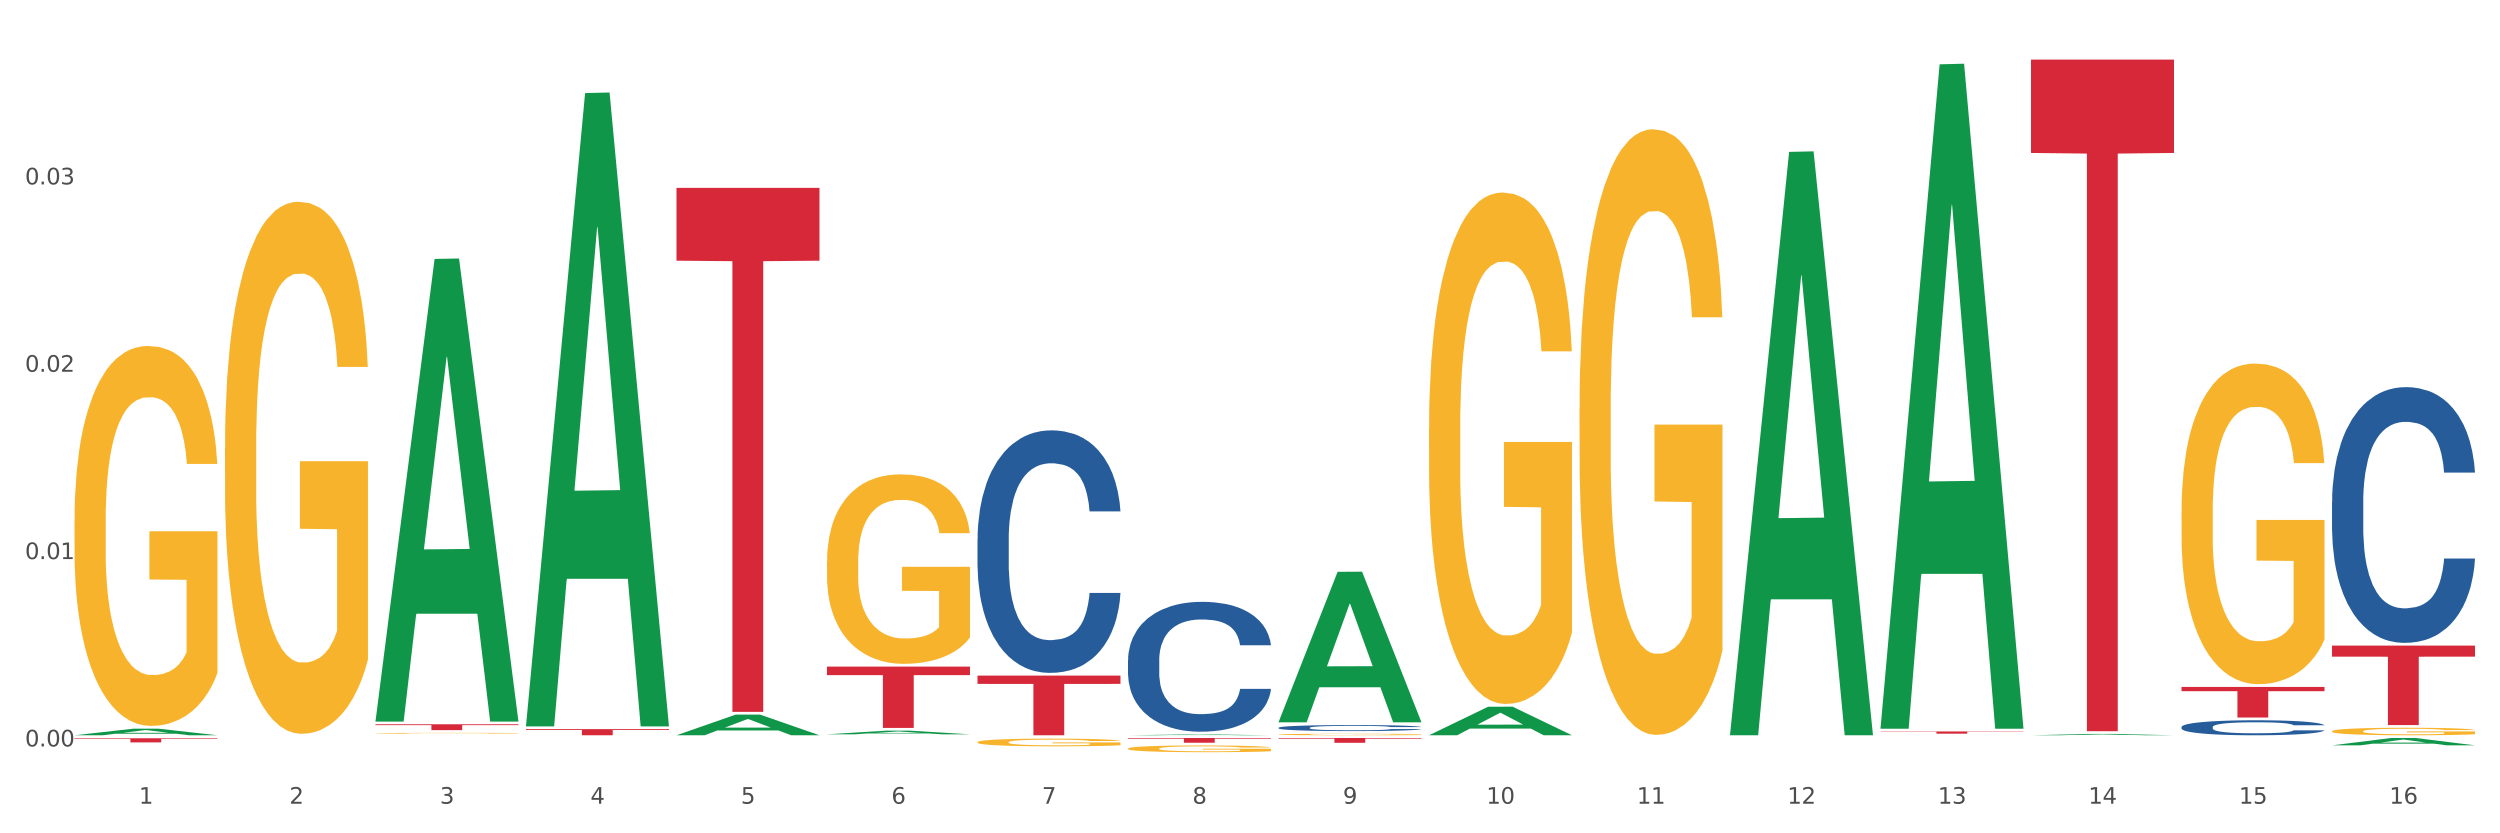
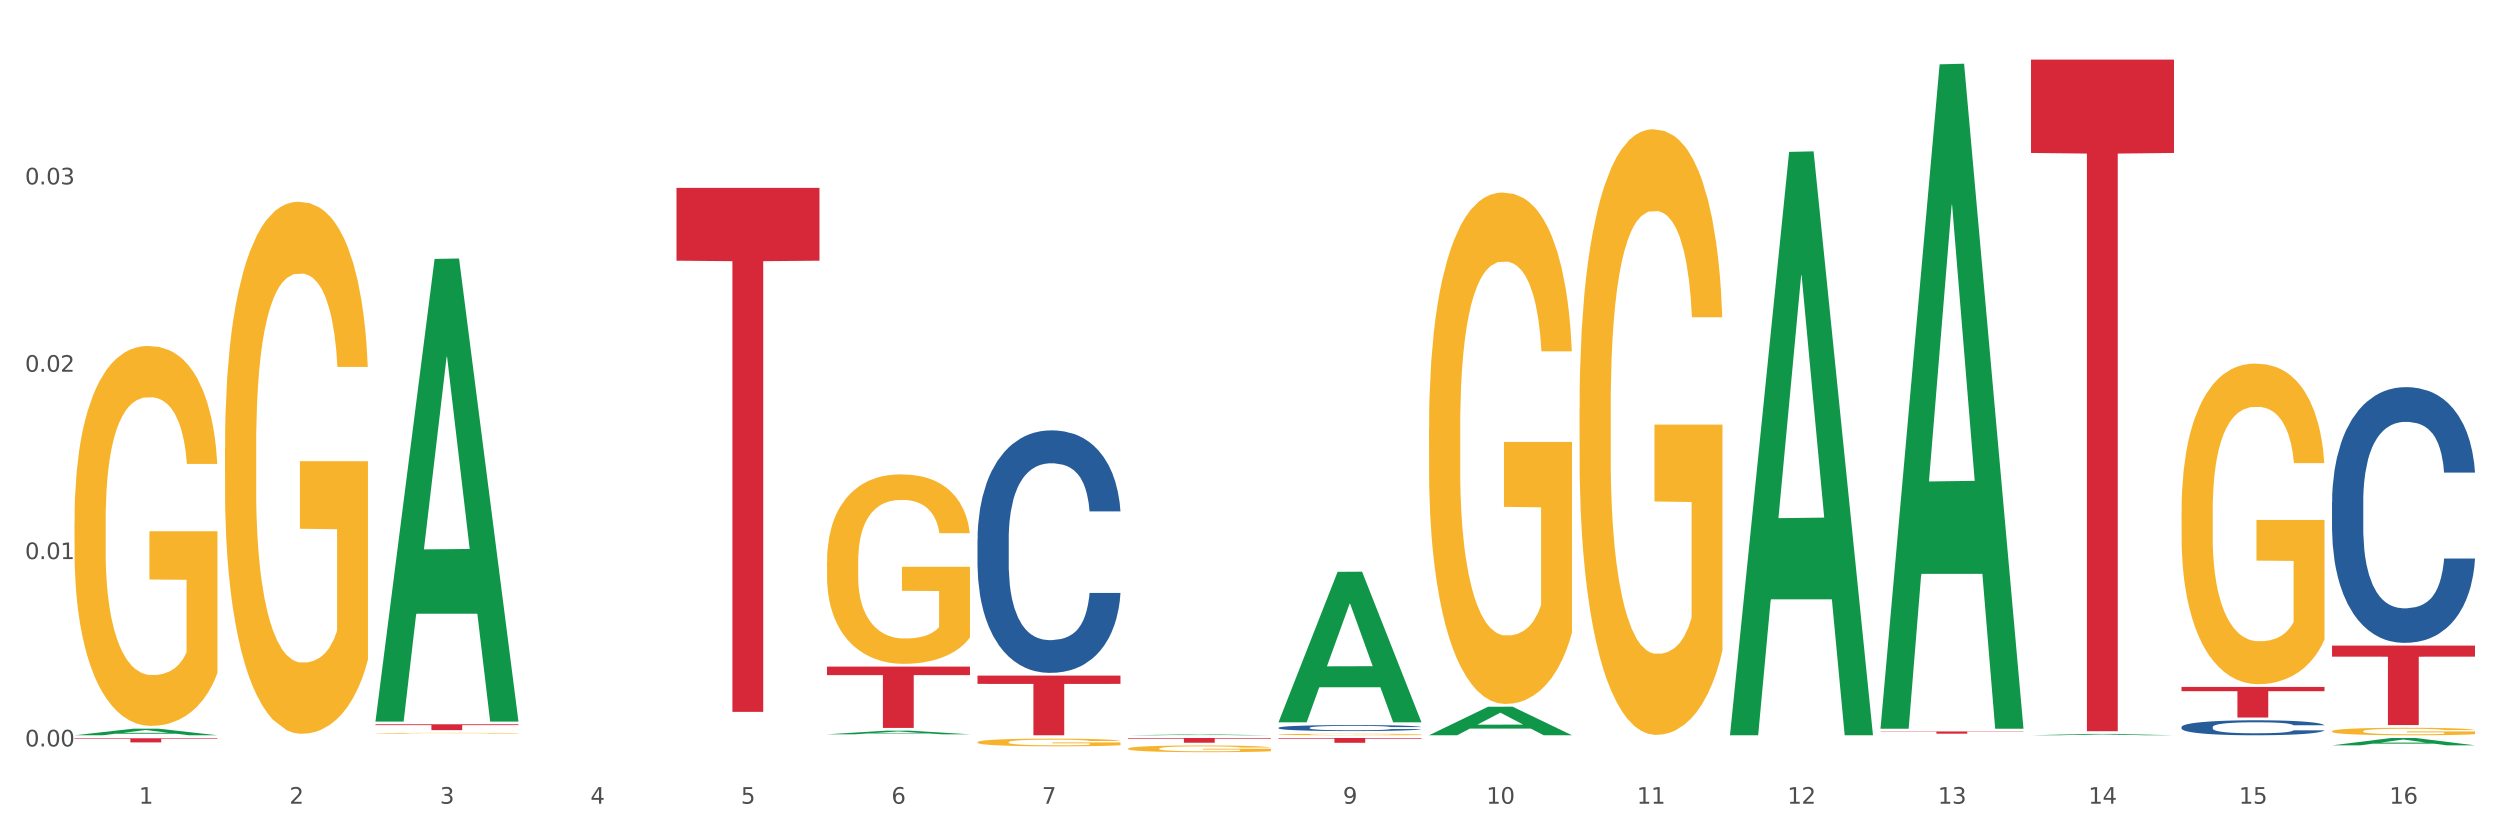
<svg xmlns="http://www.w3.org/2000/svg" xmlns:xlink="http://www.w3.org/1999/xlink" width="1080pt" height="360pt" viewBox="0 0 1080 360" version="1.1">
  <rect x="0" y="0" width="1080" height="360" fill="#333333" stroke="none" />
  <defs>
    <style type="text/css">*{stroke-linejoin: round; stroke-linecap: butt}</style>
  </defs>
  <g id="figure_1">
    <g id="patch_1">
      <path d="M 0 360  L 1080 360  L 1080 0  L 0 0  z " style="fill: #ffffff; stroke: #ffffff; stroke-linejoin: miter" />
    </g>
    <g id="axes_1">
      <g id="matplotlib.axis_1">
        <g id="xtick_1">
          <g id="text_1">
            <g style="fill: #4d4d4d" transform="translate(60.004 347.204) scale(0.096 -0.096)">
              <defs>
                <path id="DejaVuSans-31" d="M 794 531  L 1825 531  L 1825 4091  L 703 3866  L 703 4441  L 1819 4666  L 2450 4666  L 2450 531  L 3481 531  L 3481 0  L 794 0  L 794 531  z " transform="scale(0.016)" />
              </defs>
              <use xlink:href="#DejaVuSans-31" />
            </g>
          </g>
        </g>
        <g id="xtick_2">
          <g id="text_2">
            <g style="fill: #4d4d4d" transform="translate(125.021 347.204) scale(0.096 -0.096)">
              <defs>
                <path id="DejaVuSans-32" d="M 1228 531  L 3431 531  L 3431 0  L 469 0  L 469 531  Q 828 903 1448 1529  Q 2069 2156 2228 2338  Q 2531 2678 2651 2914  Q 2772 3150 2772 3378  Q 2772 3750 2511 3984  Q 2250 4219 1831 4219  Q 1534 4219 1204 4116  Q 875 4013 500 3803  L 500 4441  Q 881 4594 1212 4672  Q 1544 4750 1819 4750  Q 2544 4750 2975 4387  Q 3406 4025 3406 3419  Q 3406 3131 3298 2873  Q 3191 2616 2906 2266  Q 2828 2175 2409 1742  Q 1991 1309 1228 531  z " transform="scale(0.016)" />
              </defs>
              <use xlink:href="#DejaVuSans-32" />
            </g>
          </g>
        </g>
        <g id="xtick_3">
          <g id="text_3">
            <g style="fill: #4d4d4d" transform="translate(190.039 347.204) scale(0.096 -0.096)">
              <defs>
                <path id="DejaVuSans-33" d="M 2597 2516  Q 3050 2419 3304 2112  Q 3559 1806 3559 1356  Q 3559 666 3084 287  Q 2609 -91 1734 -91  Q 1441 -91 1130 -33  Q 819 25 488 141  L 488 750  Q 750 597 1062 519  Q 1375 441 1716 441  Q 2309 441 2620 675  Q 2931 909 2931 1356  Q 2931 1769 2642 2001  Q 2353 2234 1838 2234  L 1294 2234  L 1294 2753  L 1863 2753  Q 2328 2753 2575 2939  Q 2822 3125 2822 3475  Q 2822 3834 2567 4026  Q 2313 4219 1838 4219  Q 1578 4219 1281 4162  Q 984 4106 628 3988  L 628 4550  Q 988 4650 1302 4700  Q 1616 4750 1894 4750  Q 2613 4750 3031 4423  Q 3450 4097 3450 3541  Q 3450 3153 3228 2886  Q 3006 2619 2597 2516  z " transform="scale(0.016)" />
              </defs>
              <use xlink:href="#DejaVuSans-33" />
            </g>
          </g>
        </g>
        <g id="xtick_4">
          <g id="text_4">
            <g style="fill: #4d4d4d" transform="translate(255.056 347.204) scale(0.096 -0.096)">
              <defs>
                <path id="DejaVuSans-34" d="M 2419 4116  L 825 1625  L 2419 1625  L 2419 4116  z M 2253 4666  L 3047 4666  L 3047 1625  L 3713 1625  L 3713 1100  L 3047 1100  L 3047 0  L 2419 0  L 2419 1100  L 313 1100  L 313 1709  L 2253 4666  z " transform="scale(0.016)" />
              </defs>
              <use xlink:href="#DejaVuSans-34" />
            </g>
          </g>
        </g>
        <g id="xtick_5">
          <g id="text_5">
            <g style="fill: #4d4d4d" transform="translate(320.073 347.204) scale(0.096 -0.096)">
              <defs>
                <path id="DejaVuSans-35" d="M 691 4666  L 3169 4666  L 3169 4134  L 1269 4134  L 1269 2991  Q 1406 3038 1543 3061  Q 1681 3084 1819 3084  Q 2600 3084 3056 2656  Q 3513 2228 3513 1497  Q 3513 744 3044 326  Q 2575 -91 1722 -91  Q 1428 -91 1123 -41  Q 819 9 494 109  L 494 744  Q 775 591 1075 516  Q 1375 441 1709 441  Q 2250 441 2565 725  Q 2881 1009 2881 1497  Q 2881 1984 2565 2268  Q 2250 2553 1709 2553  Q 1456 2553 1204 2497  Q 953 2441 691 2322  L 691 4666  z " transform="scale(0.016)" />
              </defs>
              <use xlink:href="#DejaVuSans-35" />
            </g>
          </g>
        </g>
        <g id="xtick_6">
          <g id="text_6">
            <g style="fill: #4d4d4d" transform="translate(385.09 347.204) scale(0.096 -0.096)">
              <defs>
                <path id="DejaVuSans-36" d="M 2113 2584  Q 1688 2584 1439 2293  Q 1191 2003 1191 1497  Q 1191 994 1439 701  Q 1688 409 2113 409  Q 2538 409 2786 701  Q 3034 994 3034 1497  Q 3034 2003 2786 2293  Q 2538 2584 2113 2584  z M 3366 4563  L 3366 3988  Q 3128 4100 2886 4159  Q 2644 4219 2406 4219  Q 1781 4219 1451 3797  Q 1122 3375 1075 2522  Q 1259 2794 1537 2939  Q 1816 3084 2150 3084  Q 2853 3084 3261 2657  Q 3669 2231 3669 1497  Q 3669 778 3244 343  Q 2819 -91 2113 -91  Q 1303 -91 875 529  Q 447 1150 447 2328  Q 447 3434 972 4092  Q 1497 4750 2381 4750  Q 2619 4750 2861 4703  Q 3103 4656 3366 4563  z " transform="scale(0.016)" />
              </defs>
              <use xlink:href="#DejaVuSans-36" />
            </g>
          </g>
        </g>
        <g id="xtick_7">
          <g id="text_7">
            <g style="fill: #4d4d4d" transform="translate(450.108 347.204) scale(0.096 -0.096)">
              <defs>
                <path id="DejaVuSans-37" d="M 525 4666  L 3525 4666  L 3525 4397  L 1831 0  L 1172 0  L 2766 4134  L 525 4134  L 525 4666  z " transform="scale(0.016)" />
              </defs>
              <use xlink:href="#DejaVuSans-37" />
            </g>
          </g>
        </g>
        <g id="xtick_8">
          <g id="text_8">
            <g style="fill: #4d4d4d" transform="translate(515.125 347.204) scale(0.096 -0.096)">
              <defs>
-                 <path id="DejaVuSans-38" d="M 2034 2216  Q 1584 2216 1326 1975  Q 1069 1734 1069 1313  Q 1069 891 1326 650  Q 1584 409 2034 409  Q 2484 409 2743 651  Q 3003 894 3003 1313  Q 3003 1734 2745 1975  Q 2488 2216 2034 2216  z M 1403 2484  Q 997 2584 770 2862  Q 544 3141 544 3541  Q 544 4100 942 4425  Q 1341 4750 2034 4750  Q 2731 4750 3128 4425  Q 3525 4100 3525 3541  Q 3525 3141 3298 2862  Q 3072 2584 2669 2484  Q 3125 2378 3379 2068  Q 3634 1759 3634 1313  Q 3634 634 3220 271  Q 2806 -91 2034 -91  Q 1263 -91 848 271  Q 434 634 434 1313  Q 434 1759 690 2068  Q 947 2378 1403 2484  z M 1172 3481  Q 1172 3119 1398 2916  Q 1625 2713 2034 2713  Q 2441 2713 2670 2916  Q 2900 3119 2900 3481  Q 2900 3844 2670 4047  Q 2441 4250 2034 4250  Q 1625 4250 1398 4047  Q 1172 3844 1172 3481  z " transform="scale(0.016)" />
-               </defs>
+                 </defs>
              <use xlink:href="#DejaVuSans-38" />
            </g>
          </g>
        </g>
        <g id="xtick_9">
          <g id="text_9">
            <g style="fill: #4d4d4d" transform="translate(580.142 347.204) scale(0.096 -0.096)">
              <defs>
                <path id="DejaVuSans-39" d="M 703 97  L 703 672  Q 941 559 1184 500  Q 1428 441 1663 441  Q 2288 441 2617 861  Q 2947 1281 2994 2138  Q 2813 1869 2534 1725  Q 2256 1581 1919 1581  Q 1219 1581 811 2004  Q 403 2428 403 3163  Q 403 3881 828 4315  Q 1253 4750 1959 4750  Q 2769 4750 3195 4129  Q 3622 3509 3622 2328  Q 3622 1225 3098 567  Q 2575 -91 1691 -91  Q 1453 -91 1209 -44  Q 966 3 703 97  z M 1959 2075  Q 2384 2075 2632 2365  Q 2881 2656 2881 3163  Q 2881 3666 2632 3958  Q 2384 4250 1959 4250  Q 1534 4250 1286 3958  Q 1038 3666 1038 3163  Q 1038 2656 1286 2365  Q 1534 2075 1959 2075  z " transform="scale(0.016)" />
              </defs>
              <use xlink:href="#DejaVuSans-39" />
            </g>
          </g>
        </g>
        <g id="xtick_10">
          <g id="text_10">
            <g style="fill: #4d4d4d" transform="translate(642.105 347.204) scale(0.096 -0.096)">
              <defs>
                <path id="DejaVuSans-30" d="M 2034 4250  Q 1547 4250 1301 3770  Q 1056 3291 1056 2328  Q 1056 1369 1301 889  Q 1547 409 2034 409  Q 2525 409 2770 889  Q 3016 1369 3016 2328  Q 3016 3291 2770 3770  Q 2525 4250 2034 4250  z M 2034 4750  Q 2819 4750 3233 4129  Q 3647 3509 3647 2328  Q 3647 1150 3233 529  Q 2819 -91 2034 -91  Q 1250 -91 836 529  Q 422 1150 422 2328  Q 422 3509 836 4129  Q 1250 4750 2034 4750  z " transform="scale(0.016)" />
              </defs>
              <use xlink:href="#DejaVuSans-31" />
              <use xlink:href="#DejaVuSans-30" transform="translate(63.623 0)" />
            </g>
          </g>
        </g>
        <g id="xtick_11">
          <g id="text_11">
            <g style="fill: #4d4d4d" transform="translate(707.123 347.204) scale(0.096 -0.096)">
              <use xlink:href="#DejaVuSans-31" />
              <use xlink:href="#DejaVuSans-31" transform="translate(63.623 0)" />
            </g>
          </g>
        </g>
        <g id="xtick_12">
          <g id="text_12">
            <g style="fill: #4d4d4d" transform="translate(772.14 347.204) scale(0.096 -0.096)">
              <use xlink:href="#DejaVuSans-31" />
              <use xlink:href="#DejaVuSans-32" transform="translate(63.623 0)" />
            </g>
          </g>
        </g>
        <g id="xtick_13">
          <g id="text_13">
            <g style="fill: #4d4d4d" transform="translate(837.157 347.204) scale(0.096 -0.096)">
              <use xlink:href="#DejaVuSans-31" />
              <use xlink:href="#DejaVuSans-33" transform="translate(63.623 0)" />
            </g>
          </g>
        </g>
        <g id="xtick_14">
          <g id="text_14">
            <g style="fill: #4d4d4d" transform="translate(902.174 347.204) scale(0.096 -0.096)">
              <use xlink:href="#DejaVuSans-31" />
              <use xlink:href="#DejaVuSans-34" transform="translate(63.623 0)" />
            </g>
          </g>
        </g>
        <g id="xtick_15">
          <g id="text_15">
            <g style="fill: #4d4d4d" transform="translate(967.192 347.204) scale(0.096 -0.096)">
              <use xlink:href="#DejaVuSans-31" />
              <use xlink:href="#DejaVuSans-35" transform="translate(63.623 0)" />
            </g>
          </g>
        </g>
        <g id="xtick_16">
          <g id="text_16">
            <g style="fill: #4d4d4d" transform="translate(1032.209 347.204) scale(0.096 -0.096)">
              <use xlink:href="#DejaVuSans-31" />
              <use xlink:href="#DejaVuSans-36" transform="translate(63.623 0)" />
            </g>
          </g>
        </g>
        <g id="xtick_17" />
        <g id="xtick_18" />
        <g id="xtick_19" />
        <g id="xtick_20" />
        <g id="xtick_21" />
        <g id="xtick_22" />
        <g id="xtick_23" />
        <g id="xtick_24" />
        <g id="xtick_25" />
        <g id="xtick_26" />
        <g id="xtick_27" />
        <g id="xtick_28" />
        <g id="xtick_29" />
        <g id="xtick_30" />
        <g id="xtick_31" />
      </g>
      <g id="matplotlib.axis_2">
        <g id="ytick_1">
          <g id="text_17">
            <g style="fill: #4d4d4d" transform="translate(10.8 322.46) scale(0.096 -0.096)">
              <defs>
                <path id="DejaVuSans-2e" d="M 684 794  L 1344 794  L 1344 0  L 684 0  L 684 794  z " transform="scale(0.016)" />
              </defs>
              <use xlink:href="#DejaVuSans-30" />
              <use xlink:href="#DejaVuSans-2e" transform="translate(63.623 0)" />
              <use xlink:href="#DejaVuSans-30" transform="translate(95.41 0)" />
              <use xlink:href="#DejaVuSans-30" transform="translate(159.033 0)" />
            </g>
          </g>
        </g>
        <g id="ytick_2">
          <g id="text_18">
            <g style="fill: #4d4d4d" transform="translate(10.8 241.529) scale(0.096 -0.096)">
              <use xlink:href="#DejaVuSans-30" />
              <use xlink:href="#DejaVuSans-2e" transform="translate(63.623 0)" />
              <use xlink:href="#DejaVuSans-30" transform="translate(95.41 0)" />
              <use xlink:href="#DejaVuSans-31" transform="translate(159.033 0)" />
            </g>
          </g>
        </g>
        <g id="ytick_3">
          <g id="text_19">
            <g style="fill: #4d4d4d" transform="translate(10.8 160.599) scale(0.096 -0.096)">
              <use xlink:href="#DejaVuSans-30" />
              <use xlink:href="#DejaVuSans-2e" transform="translate(63.623 0)" />
              <use xlink:href="#DejaVuSans-30" transform="translate(95.41 0)" />
              <use xlink:href="#DejaVuSans-32" transform="translate(159.033 0)" />
            </g>
          </g>
        </g>
        <g id="ytick_4">
          <g id="text_20">
            <g style="fill: #4d4d4d" transform="translate(10.8 79.668) scale(0.096 -0.096)">
              <use xlink:href="#DejaVuSans-30" />
              <use xlink:href="#DejaVuSans-2e" transform="translate(63.623 0)" />
              <use xlink:href="#DejaVuSans-30" transform="translate(95.41 0)" />
              <use xlink:href="#DejaVuSans-33" transform="translate(159.033 0)" />
            </g>
          </g>
        </g>
        <g id="ytick_5" />
        <g id="ytick_6" />
        <g id="ytick_7" />
        <g id="ytick_8" />
      </g>
      <g id="PolyCollection_1">
        <path d="M 32.175 317.635  L 32.239 317.632  L 57.709 314.775  L 68.28 314.772  L 93.941 317.641  L 81.715 317.641  L 76.176 316.973  L 49.877 316.973  L 49.686 316.983  L 44.337 317.641  L 32.175 317.641  L 32.175 317.635  L 53.188 316.574  L 72.864 316.571  L 63.122 315.384  L 62.995 315.378  L 62.867 315.386  L 53.125 316.571  L 53.188 316.574  L 32.175 317.635  z " clip-path="url(#p5de75eed6c)" style="fill: #109648" />
        <path d="M 942.416 296.745  L 1004.183 296.745  L 1004.183 298.584  L 979.886 298.597  L 979.886 309.982  L 966.567 309.982  L 966.567 298.597  L 942.416 298.584  L 942.416 296.757  L 942.416 296.745  z " clip-path="url(#p5de75eed6c)" style="fill: #d62839" />
        <path d="M 877.399 25.759  L 939.166 25.759  L 939.166 66.076  L 914.869 66.348  L 914.869 315.873  L 901.549 315.873  L 901.549 66.348  L 877.399 66.076  L 877.399 26.032  L 877.399 25.759  z " clip-path="url(#p5de75eed6c)" style="fill: #d62839" />
        <path d="M 812.382 315.988  L 874.148 315.988  L 874.148 316.122  L 849.852 316.123  L 849.852 316.952  L 836.532 316.952  L 836.532 316.123  L 812.382 316.122  L 812.382 315.989  L 812.382 315.988  z " clip-path="url(#p5de75eed6c)" style="fill: #d62839" />
        <path d="M 552.313 318.813  L 614.079 318.813  L 614.079 319.101  L 589.783 319.103  L 589.783 320.886  L 576.463 320.886  L 576.463 319.103  L 552.313 319.101  L 552.313 318.815  L 552.313 318.813  z " clip-path="url(#p5de75eed6c)" style="fill: #d62839" />
        <path d="M 487.296 318.813  L 549.062 318.813  L 549.062 319.099  L 524.765 319.101  L 524.765 320.871  L 511.446 320.871  L 511.446 319.101  L 487.296 319.099  L 487.296 318.815  L 487.296 318.813  z " clip-path="url(#p5de75eed6c)" style="fill: #d62839" />
        <path d="M 422.278 291.857  L 484.045 291.857  L 484.045 295.44  L 459.748 295.464  L 459.748 317.641  L 446.429 317.641  L 446.429 295.464  L 422.278 295.44  L 422.278 291.881  L 422.278 291.857  z " clip-path="url(#p5de75eed6c)" style="fill: #d62839" />
        <path d="M 357.261 287.96  L 419.028 287.96  L 419.028 291.645  L 394.731 291.67  L 394.731 314.478  L 381.412 314.478  L 381.412 291.67  L 357.261 291.645  L 357.261 287.984  L 357.261 287.96  z " clip-path="url(#p5de75eed6c)" style="fill: #d62839" />
        <path d="M 292.244 81.162  L 354.01 81.162  L 354.01 112.621  L 329.714 112.834  L 329.714 307.537  L 316.394 307.537  L 316.394 112.834  L 292.244 112.621  L 292.244 81.375  L 292.244 81.162  z " clip-path="url(#p5de75eed6c)" style="fill: #d62839" />
-         <path d="M 227.227 314.983  L 288.993 314.983  L 288.993 315.352  L 264.696 315.355  L 264.696 317.641  L 251.377 317.641  L 251.377 315.355  L 227.227 315.352  L 227.227 314.986  L 227.227 314.983  z " clip-path="url(#p5de75eed6c)" style="fill: #d62839" />
        <path d="M 162.209 312.893  L 223.976 312.893  L 223.976 313.245  L 199.679 313.248  L 199.679 315.427  L 186.36 315.427  L 186.36 313.248  L 162.209 313.245  L 162.209 312.896  L 162.209 312.893  z " clip-path="url(#p5de75eed6c)" style="fill: #d62839" />
        <path d="M 32.175 318.941  L 93.941 318.941  L 93.941 319.189  L 69.645 319.19  L 69.645 320.725  L 56.325 320.725  L 56.325 319.19  L 32.175 319.189  L 32.175 318.942  L 32.175 318.941  z " clip-path="url(#p5de75eed6c)" style="fill: #d62839" />
        <path d="M 422.278 232.988  L 422.351 232.892  L 422.351 230.213  L 422.57 226.577  L 423.374 219.879  L 424.396 214.808  L 426.148 208.876  L 427.097 206.388  L 428.338 203.613  L 430.894 199.116  L 433.814 195.289  L 435.858 193.184  L 437.391 191.844  L 440.823 189.452  L 442.794 188.4  L 444.839 187.539  L 446.591 186.964  L 449.511 186.295  L 451.847 186.008  L 454.549 185.912  L 456.812 186.008  L 459.806 186.39  L 464.186 187.539  L 465.865 188.208  L 468.129 189.357  L 470.465 190.887  L 472.363 192.418  L 474.554 194.619  L 476.817 197.49  L 479.007 201.126  L 480.54 204.474  L 481.782 208.015  L 482.877 212.32  L 483.68 217.009  L 484.045 220.932  L 470.684 220.932  L 470.319 217.392  L 469.589 213.564  L 468.859 210.981  L 468.056 208.876  L 466.814 206.484  L 465.719 204.953  L 463.894 203.135  L 462.215 201.987  L 460.828 201.317  L 459.148 200.743  L 455.571 200.169  L 453.016 200.169  L 451.409 200.36  L 449.438 200.838  L 447.759 201.508  L 445.788 202.656  L 444.254 203.9  L 442.721 205.527  L 441.845 206.675  L 440.531 208.78  L 439.655 210.502  L 438.487 213.469  L 437.83 215.574  L 436.661 221.028  L 436.15 225.046  L 435.931 227.821  L 435.785 230.883  L 435.785 245.809  L 436.223 252.507  L 436.588 255.378  L 437.172 258.631  L 438.268 262.841  L 439.874 266.955  L 441.553 269.921  L 442.94 271.739  L 444.254 273.079  L 445.569 274.132  L 447.175 275.088  L 448.489 275.662  L 450.46 276.237  L 452.797 276.524  L 454.622 276.524  L 458.345 276.045  L 460.025 275.567  L 461.631 274.897  L 463.383 273.844  L 464.77 272.696  L 465.573 271.835  L 466.887 270.017  L 467.91 268.104  L 468.786 265.903  L 469.37 263.989  L 470.027 261.119  L 470.538 257.865  L 470.684 256.143  L 484.045 256.143  L 483.753 259.588  L 483.242 262.937  L 482.22 267.434  L 481.416 270.017  L 480.175 273.175  L 478.861 275.854  L 477.036 278.82  L 475.357 281.021  L 473.604 282.934  L 471.706 284.657  L 468.275 287.049  L 467.034 287.718  L 464.405 288.867  L 462.361 289.536  L 459.367 290.206  L 456.301 290.589  L 453.089 290.685  L 450.241 290.493  L 447.102 289.919  L 445.131 289.345  L 442.94 288.484  L 440.385 287.144  L 437.976 285.518  L 435.712 283.604  L 433.595 281.403  L 431.624 278.916  L 429.068 274.801  L 427.17 270.783  L 425.783 267.051  L 424.834 263.893  L 423.885 259.875  L 423.374 257.1  L 422.57 250.402  L 422.278 244.183  L 422.278 232.988  z " clip-path="url(#p5de75eed6c)" style="fill: #255c99" />
-         <path d="M 487.296 285.202  L 487.369 285.15  L 487.369 283.716  L 487.588 281.769  L 488.391 278.182  L 489.413 275.467  L 491.165 272.29  L 492.114 270.958  L 493.356 269.472  L 495.911 267.064  L 498.831 265.014  L 500.876 263.887  L 502.409 263.17  L 505.84 261.889  L 507.811 261.325  L 509.856 260.864  L 511.608 260.557  L 514.528 260.198  L 516.865 260.044  L 519.566 259.993  L 521.829 260.044  L 524.823 260.249  L 529.203 260.864  L 530.883 261.223  L 533.146 261.837  L 535.482 262.657  L 537.38 263.477  L 539.571 264.655  L 541.834 266.193  L 544.024 268.14  L 545.558 269.933  L 546.799 271.829  L 547.894 274.134  L 548.697 276.645  L 549.062 278.746  L 535.701 278.746  L 535.336 276.85  L 534.606 274.8  L 533.876 273.417  L 533.073 272.29  L 531.832 271.009  L 530.737 270.189  L 528.911 269.216  L 527.232 268.601  L 525.845 268.242  L 524.166 267.935  L 520.588 267.627  L 518.033 267.627  L 516.427 267.73  L 514.455 267.986  L 512.776 268.345  L 510.805 268.959  L 509.272 269.626  L 507.738 270.497  L 506.862 271.111  L 505.548 272.239  L 504.672 273.161  L 503.504 274.749  L 502.847 275.876  L 501.679 278.797  L 501.168 280.949  L 500.949 282.435  L 500.803 284.074  L 500.803 292.067  L 501.241 295.654  L 501.606 297.191  L 502.19 298.933  L 503.285 301.188  L 504.891 303.391  L 506.57 304.979  L 507.957 305.953  L 509.272 306.67  L 510.586 307.234  L 512.192 307.746  L 513.506 308.053  L 515.478 308.361  L 517.814 308.515  L 519.639 308.515  L 523.363 308.258  L 525.042 308.002  L 526.648 307.644  L 528.4 307.08  L 529.787 306.465  L 530.591 306.004  L 531.905 305.03  L 532.927 304.006  L 533.803 302.827  L 534.387 301.802  L 535.044 300.265  L 535.555 298.523  L 535.701 297.601  L 549.062 297.601  L 548.77 299.446  L 548.259 301.239  L 547.237 303.647  L 546.434 305.03  L 545.193 306.721  L 543.878 308.156  L 542.053 309.744  L 540.374 310.923  L 538.622 311.947  L 536.723 312.87  L 533.292 314.151  L 532.051 314.509  L 529.422 315.124  L 527.378 315.483  L 524.385 315.841  L 521.318 316.046  L 518.106 316.098  L 515.258 315.995  L 512.119 315.688  L 510.148 315.38  L 507.957 314.919  L 505.402 314.202  L 502.993 313.331  L 500.73 312.306  L 498.612 311.128  L 496.641 309.795  L 494.086 307.592  L 492.187 305.44  L 490.8 303.442  L 489.851 301.751  L 488.902 299.599  L 488.391 298.113  L 487.588 294.527  L 487.296 291.196  L 487.296 285.202  z " clip-path="url(#p5de75eed6c)" style="fill: #255c99" />
        <path d="M 552.313 314.392  L 552.386 314.39  L 552.386 314.323  L 552.605 314.233  L 553.408 314.067  L 554.43 313.941  L 556.182 313.794  L 557.132 313.732  L 558.373 313.663  L 560.928 313.552  L 563.848 313.457  L 565.893 313.405  L 567.426 313.372  L 570.857 313.312  L 572.829 313.286  L 574.873 313.265  L 576.625 313.251  L 579.546 313.234  L 581.882 313.227  L 584.583 313.224  L 586.847 313.227  L 589.84 313.236  L 594.221 313.265  L 595.9 313.281  L 598.163 313.31  L 600.499 313.348  L 602.398 313.386  L 604.588 313.44  L 606.851 313.512  L 609.042 313.602  L 610.575 313.685  L 611.816 313.773  L 612.911 313.879  L 613.714 313.996  L 614.079 314.093  L 600.718 314.093  L 600.353 314.005  L 599.623 313.91  L 598.893 313.846  L 598.09 313.794  L 596.849 313.735  L 595.754 313.697  L 593.929 313.652  L 592.249 313.623  L 590.862 313.607  L 589.183 313.592  L 585.605 313.578  L 583.05 313.578  L 581.444 313.583  L 579.473 313.595  L 577.793 313.611  L 575.822 313.64  L 574.289 313.671  L 572.756 313.711  L 571.88 313.739  L 570.565 313.792  L 569.689 313.834  L 568.521 313.908  L 567.864 313.96  L 566.696 314.095  L 566.185 314.195  L 565.966 314.264  L 565.82 314.34  L 565.82 314.71  L 566.258 314.876  L 566.623 314.947  L 567.207 315.028  L 568.302 315.132  L 569.908 315.234  L 571.588 315.308  L 572.975 315.353  L 574.289 315.386  L 575.603 315.412  L 577.209 315.436  L 578.523 315.45  L 580.495 315.464  L 582.831 315.472  L 584.656 315.472  L 588.38 315.46  L 590.059 315.448  L 591.665 315.431  L 593.418 315.405  L 594.805 315.377  L 595.608 315.355  L 596.922 315.31  L 597.944 315.263  L 598.82 315.208  L 599.404 315.161  L 600.061 315.09  L 600.572 315.009  L 600.718 314.966  L 614.079 314.966  L 613.787 315.052  L 613.276 315.135  L 612.254 315.246  L 611.451 315.31  L 610.21 315.389  L 608.896 315.455  L 607.07 315.529  L 605.391 315.583  L 603.639 315.631  L 601.741 315.673  L 598.309 315.733  L 597.068 315.749  L 594.44 315.778  L 592.395 315.794  L 589.402 315.811  L 586.336 315.82  L 583.123 315.823  L 580.276 315.818  L 577.136 315.804  L 575.165 315.79  L 572.975 315.768  L 570.419 315.735  L 568.01 315.695  L 565.747 315.647  L 563.629 315.593  L 561.658 315.531  L 559.103 315.429  L 557.205 315.329  L 555.817 315.237  L 554.868 315.158  L 553.919 315.059  L 553.408 314.99  L 552.605 314.824  L 552.313 314.67  L 552.313 314.392  z " clip-path="url(#p5de75eed6c)" style="fill: #255c99" />
        <path d="M 942.416 314.069  L 942.489 314.063  L 942.489 313.897  L 942.708 313.672  L 943.512 313.257  L 944.534 312.943  L 946.286 312.576  L 947.235 312.422  L 948.476 312.25  L 951.032 311.972  L 953.952 311.735  L 955.996 311.605  L 957.529 311.522  L 960.961 311.374  L 962.932 311.308  L 964.976 311.255  L 966.729 311.22  L 969.649 311.178  L 971.985 311.16  L 974.687 311.154  L 976.95 311.16  L 979.943 311.184  L 984.324 311.255  L 986.003 311.297  L 988.267 311.368  L 990.603 311.462  L 992.501 311.557  L 994.691 311.693  L 996.955 311.871  L 999.145 312.096  L 1000.678 312.304  L 1001.919 312.523  L 1003.015 312.789  L 1003.818 313.079  L 1004.183 313.322  L 990.822 313.322  L 990.457 313.103  L 989.727 312.866  L 988.997 312.706  L 988.194 312.576  L 986.952 312.428  L 985.857 312.333  L 984.032 312.221  L 982.353 312.15  L 980.966 312.108  L 979.286 312.073  L 975.709 312.037  L 973.154 312.037  L 971.547 312.049  L 969.576 312.078  L 967.897 312.12  L 965.926 312.191  L 964.392 312.268  L 962.859 312.369  L 961.983 312.44  L 960.669 312.57  L 959.793 312.677  L 958.625 312.86  L 957.967 312.991  L 956.799 313.328  L 956.288 313.577  L 956.069 313.749  L 955.923 313.938  L 955.923 314.862  L 956.361 315.277  L 956.726 315.455  L 957.31 315.656  L 958.406 315.917  L 960.012 316.172  L 961.691 316.355  L 963.078 316.468  L 964.392 316.551  L 965.707 316.616  L 967.313 316.675  L 968.627 316.711  L 970.598 316.746  L 972.935 316.764  L 974.76 316.764  L 978.483 316.734  L 980.163 316.705  L 981.769 316.663  L 983.521 316.598  L 984.908 316.527  L 985.711 316.474  L 987.025 316.361  L 988.048 316.243  L 988.924 316.106  L 989.508 315.988  L 990.165 315.81  L 990.676 315.609  L 990.822 315.502  L 1004.183 315.502  L 1003.891 315.715  L 1003.38 315.923  L 1002.358 316.201  L 1001.554 316.361  L 1000.313 316.557  L 998.999 316.722  L 997.174 316.906  L 995.495 317.042  L 993.742 317.161  L 991.844 317.267  L 988.413 317.415  L 987.171 317.457  L 984.543 317.528  L 982.499 317.569  L 979.505 317.611  L 976.439 317.635  L 973.227 317.641  L 970.379 317.629  L 967.24 317.593  L 965.268 317.558  L 963.078 317.504  L 960.523 317.421  L 958.114 317.321  L 955.85 317.202  L 953.733 317.066  L 951.762 316.912  L 949.206 316.657  L 947.308 316.408  L 945.921 316.177  L 944.972 315.982  L 944.023 315.733  L 943.512 315.561  L 942.708 315.147  L 942.416 314.762  L 942.416 314.069  z " clip-path="url(#p5de75eed6c)" style="fill: #255c99" />
        <path d="M 1007.434 216.881  L 1007.507 216.78  L 1007.507 213.955  L 1007.726 210.121  L 1008.529 203.058  L 1009.551 197.71  L 1011.303 191.454  L 1012.252 188.831  L 1013.493 185.905  L 1016.049 181.162  L 1018.969 177.126  L 1021.013 174.907  L 1022.547 173.494  L 1025.978 170.971  L 1027.949 169.862  L 1029.994 168.953  L 1031.746 168.348  L 1034.666 167.642  L 1037.003 167.339  L 1039.704 167.238  L 1041.967 167.339  L 1044.961 167.743  L 1049.341 168.953  L 1051.021 169.66  L 1053.284 170.871  L 1055.62 172.485  L 1057.518 174.099  L 1059.709 176.42  L 1061.972 179.447  L 1064.162 183.281  L 1065.696 186.813  L 1066.937 190.546  L 1068.032 195.087  L 1068.835 200.031  L 1069.2 204.168  L 1055.839 204.168  L 1055.474 200.434  L 1054.744 196.398  L 1054.014 193.674  L 1053.211 191.454  L 1051.97 188.932  L 1050.875 187.317  L 1049.049 185.4  L 1047.37 184.189  L 1045.983 183.483  L 1044.304 182.878  L 1040.726 182.272  L 1038.171 182.272  L 1036.565 182.474  L 1034.593 182.979  L 1032.914 183.685  L 1030.943 184.896  L 1029.41 186.207  L 1027.876 187.923  L 1027 189.134  L 1025.686 191.353  L 1024.81 193.17  L 1023.642 196.297  L 1022.985 198.517  L 1021.817 204.269  L 1021.306 208.506  L 1021.086 211.432  L 1020.94 214.661  L 1020.94 230.402  L 1021.379 237.465  L 1021.744 240.492  L 1022.328 243.922  L 1023.423 248.362  L 1025.029 252.701  L 1026.708 255.829  L 1028.095 257.746  L 1029.41 259.158  L 1030.724 260.268  L 1032.33 261.277  L 1033.644 261.883  L 1035.615 262.488  L 1037.952 262.791  L 1039.777 262.791  L 1043.501 262.286  L 1045.18 261.782  L 1046.786 261.075  L 1048.538 259.965  L 1049.925 258.755  L 1050.728 257.847  L 1052.043 255.929  L 1053.065 253.911  L 1053.941 251.591  L 1054.525 249.573  L 1055.182 246.546  L 1055.693 243.115  L 1055.839 241.299  L 1069.2 241.299  L 1068.908 244.931  L 1068.397 248.463  L 1067.375 253.205  L 1066.572 255.929  L 1065.33 259.259  L 1064.016 262.084  L 1062.191 265.212  L 1060.512 267.533  L 1058.76 269.551  L 1056.861 271.367  L 1053.43 273.89  L 1052.189 274.596  L 1049.56 275.807  L 1047.516 276.513  L 1044.523 277.219  L 1041.456 277.623  L 1038.244 277.724  L 1035.396 277.522  L 1032.257 276.917  L 1030.286 276.311  L 1028.095 275.403  L 1025.54 273.991  L 1023.131 272.275  L 1020.867 270.257  L 1018.75 267.937  L 1016.779 265.313  L 1014.224 260.974  L 1012.325 256.737  L 1010.938 252.802  L 1009.989 249.472  L 1009.04 245.234  L 1008.529 242.308  L 1007.726 235.245  L 1007.434 228.686  L 1007.434 216.881  z " clip-path="url(#p5de75eed6c)" style="fill: #255c99" />
        <path d="M 1007.434 315.893  L 1007.507 315.891  L 1007.507 315.784  L 1007.652 315.692  L 1008.382 315.469  L 1009.475 315.285  L 1010.278 315.188  L 1011.08 315.107  L 1012.028 315.027  L 1013.195 314.944  L 1015.309 314.823  L 1016.622 314.76  L 1018.226 314.695  L 1021.143 314.6  L 1023.258 314.547  L 1025.446 314.502  L 1029.019 314.449  L 1031.353 314.425  L 1033.832 314.407  L 1036.822 314.396  L 1039.083 314.393  L 1044.041 314.402  L 1048.271 314.428  L 1050.313 314.449  L 1052.938 314.485  L 1054.324 314.508  L 1056.584 314.556  L 1058.918 314.618  L 1060.522 314.671  L 1062.929 314.772  L 1064.752 314.873  L 1066.429 314.998  L 1067.304 315.084  L 1067.96 315.164  L 1068.544 315.256  L 1069.127 315.401  L 1056.001 315.401  L 1055.49 315.297  L 1054.688 315.199  L 1053.521 315.104  L 1052.5 315.045  L 1050.75 314.971  L 1049.146 314.924  L 1047.469 314.888  L 1045.427 314.858  L 1043.823 314.843  L 1041.562 314.832  L 1037.114 314.835  L 1034.124 314.858  L 1032.082 314.888  L 1030.769 314.915  L 1029.602 314.944  L 1028.29 314.986  L 1026.758 315.048  L 1025.665 315.104  L 1024.571 315.176  L 1023.696 315.247  L 1022.893 315.33  L 1022.237 315.419  L 1021.727 315.511  L 1021.289 315.624  L 1020.925 315.81  L 1020.925 316.217  L 1021.07 316.309  L 1021.435 316.43  L 1021.873 316.522  L 1022.602 316.632  L 1023.258 316.706  L 1024.498 316.813  L 1025.883 316.902  L 1026.977 316.958  L 1028.071 317.006  L 1029.967 317.071  L 1032.082 317.124  L 1033.905 317.157  L 1036.384 317.187  L 1038.062 317.199  L 1039.52 317.205  L 1043.093 317.205  L 1045.646 317.196  L 1048.49 317.175  L 1050.677 317.148  L 1052.5 317.116  L 1054.542 317.062  L 1055.855 317.012  L 1055.855 316.392  L 1039.812 316.389  L 1039.812 315.977  L 1069.2 315.977  L 1069.2 317.187  L 1067.96 317.249  L 1066.575 317.305  L 1065.116 317.356  L 1062.929 317.418  L 1060.303 317.477  L 1057.97 317.519  L 1055.49 317.555  L 1052.573 317.587  L 1048.781 317.617  L 1046.448 317.629  L 1043.531 317.638  L 1040.103 317.641  L 1037.114 317.635  L 1034.197 317.62  L 1031.134 317.593  L 1028.144 317.555  L 1025.883 317.516  L 1023.623 317.469  L 1021.216 317.406  L 1019.32 317.347  L 1017.862 317.294  L 1016.257 317.225  L 1014.507 317.136  L 1013.195 317.056  L 1012.028 316.973  L 1010.788 316.866  L 1009.913 316.774  L 1009.038 316.659  L 1008.527 316.573  L 1007.944 316.439  L 1007.507 316.252  L 1007.434 315.893  z " clip-path="url(#p5de75eed6c)" style="fill: #f7b32b" />
        <path d="M 942.416 221.064  L 942.489 220.937  L 942.489 216.383  L 942.635 212.462  L 943.364 202.974  L 944.458 195.131  L 945.26 190.957  L 946.063 187.541  L 947.011 184.126  L 948.177 180.584  L 950.292 175.397  L 951.605 172.741  L 953.209 169.958  L 956.126 165.91  L 958.241 163.633  L 960.429 161.735  L 964.002 159.458  L 966.335 158.446  L 968.815 157.687  L 971.805 157.181  L 974.065 157.055  L 979.024 157.434  L 983.254 158.573  L 985.296 159.458  L 987.921 160.976  L 989.306 161.988  L 991.567 164.012  L 993.901 166.669  L 995.505 168.946  L 997.911 173.247  L 999.734 177.548  L 1001.412 182.861  L 1002.287 186.529  L 1002.943 189.945  L 1003.526 193.866  L 1004.11 200.065  L 990.984 200.065  L 990.473 195.637  L 989.671 191.463  L 988.504 187.415  L 987.483 184.885  L 985.733 181.722  L 984.129 179.698  L 982.451 178.18  L 980.41 176.915  L 978.805 176.283  L 976.545 175.777  L 972.096 175.903  L 969.106 176.915  L 967.065 178.18  L 965.752 179.319  L 964.585 180.584  L 963.273 182.355  L 961.741 185.011  L 960.647 187.415  L 959.553 190.451  L 958.678 193.487  L 957.876 197.029  L 957.22 200.824  L 956.709 204.745  L 956.272 209.552  L 955.907 217.522  L 955.907 234.852  L 956.053 238.774  L 956.418 243.96  L 956.855 247.882  L 957.585 252.562  L 958.241 255.725  L 959.481 260.279  L 960.866 264.074  L 961.96 266.478  L 963.054 268.502  L 964.95 271.285  L 967.065 273.562  L 968.888 274.953  L 971.367 276.218  L 973.044 276.724  L 974.503 276.977  L 978.076 276.977  L 980.628 276.598  L 983.472 275.712  L 985.66 274.574  L 987.483 273.182  L 989.525 270.905  L 990.838 268.755  L 990.838 242.316  L 974.795 242.189  L 974.795 224.606  L 1004.183 224.606  L 1004.183 276.218  L 1002.943 278.875  L 1001.558 281.278  L 1000.099 283.429  L 997.911 286.085  L 995.286 288.615  L 992.953 290.386  L 990.473 291.904  L 987.556 293.296  L 983.764 294.561  L 981.431 295.067  L 978.514 295.446  L 975.086 295.573  L 972.096 295.32  L 969.179 294.687  L 966.117 293.549  L 963.127 291.904  L 960.866 290.26  L 958.605 288.236  L 956.199 285.579  L 954.303 283.049  L 952.844 280.772  L 951.24 277.863  L 949.49 274.068  L 948.177 270.652  L 947.011 267.11  L 945.771 262.556  L 944.896 258.635  L 944.021 253.701  L 943.51 250.032  L 942.927 244.34  L 942.489 236.37  L 942.416 221.064  z " clip-path="url(#p5de75eed6c)" style="fill: #f7b32b" />
        <path d="M 682.347 176.732  L 682.42 176.493  L 682.42 167.891  L 682.566 160.483  L 683.295 142.561  L 684.389 127.745  L 685.191 119.86  L 685.994 113.408  L 686.942 106.956  L 688.108 100.265  L 690.223 90.468  L 691.536 85.45  L 693.14 80.193  L 696.057 72.546  L 698.172 68.245  L 700.36 64.66  L 703.933 60.359  L 706.266 58.447  L 708.746 57.014  L 711.736 56.058  L 713.996 55.819  L 718.955 56.536  L 723.185 58.686  L 725.227 60.359  L 727.852 63.227  L 729.237 65.138  L 731.498 68.962  L 733.832 73.98  L 735.436 78.281  L 737.842 86.406  L 739.665 94.53  L 741.343 104.566  L 742.218 111.496  L 742.874 117.948  L 743.457 125.356  L 744.041 137.065  L 730.915 137.065  L 730.404 128.701  L 729.602 120.816  L 728.435 113.169  L 727.414 108.39  L 725.664 102.416  L 724.06 98.592  L 722.383 95.725  L 720.341 93.335  L 718.736 92.141  L 716.476 91.185  L 712.027 91.424  L 709.037 93.335  L 706.996 95.725  L 705.683 97.876  L 704.516 100.265  L 703.204 103.611  L 701.672 108.629  L 700.578 113.169  L 699.484 118.904  L 698.609 124.639  L 697.807 131.33  L 697.151 138.499  L 696.64 145.906  L 696.203 154.987  L 695.838 170.041  L 695.838 202.779  L 695.984 210.186  L 696.349 219.984  L 696.786 227.391  L 697.516 236.233  L 698.172 242.207  L 699.412 250.809  L 700.797 257.978  L 701.891 262.518  L 702.985 266.342  L 704.881 271.599  L 706.996 275.9  L 708.819 278.528  L 711.298 280.918  L 712.975 281.874  L 714.434 282.352  L 718.007 282.352  L 720.559 281.635  L 723.403 279.962  L 725.591 277.812  L 727.414 275.183  L 729.456 270.882  L 730.769 266.819  L 730.769 216.877  L 714.726 216.638  L 714.726 183.423  L 744.114 183.423  L 744.114 280.918  L 742.874 285.936  L 741.489 290.476  L 740.03 294.539  L 737.842 299.557  L 735.217 304.336  L 732.884 307.681  L 730.404 310.549  L 727.487 313.177  L 723.695 315.567  L 721.362 316.523  L 718.445 317.24  L 715.017 317.479  L 712.027 317.001  L 709.11 315.806  L 706.048 313.655  L 703.058 310.549  L 700.797 307.442  L 698.536 303.619  L 696.13 298.601  L 694.234 293.822  L 692.776 289.521  L 691.171 284.025  L 689.421 276.856  L 688.108 270.404  L 686.942 263.713  L 685.702 255.11  L 684.827 247.703  L 683.952 238.383  L 683.441 231.454  L 682.858 220.7  L 682.42 205.646  L 682.347 176.732  z " clip-path="url(#p5de75eed6c)" style="fill: #f7b32b" />
        <path d="M 617.33 185.265  L 617.403 185.064  L 617.403 177.799  L 617.549 171.544  L 618.278 156.41  L 619.372 143.899  L 620.174 137.24  L 620.976 131.792  L 621.924 126.344  L 623.091 120.694  L 625.206 112.42  L 626.519 108.183  L 628.123 103.743  L 631.04 97.286  L 633.155 93.654  L 635.342 90.627  L 638.916 86.995  L 641.249 85.381  L 643.729 84.17  L 646.718 83.363  L 648.979 83.161  L 653.938 83.767  L 658.167 85.583  L 660.209 86.995  L 662.835 89.417  L 664.22 91.031  L 666.481 94.259  L 668.814 98.497  L 670.419 102.129  L 672.825 108.99  L 674.648 115.851  L 676.325 124.326  L 677.201 130.178  L 677.857 135.626  L 678.44 141.881  L 679.024 151.769  L 665.897 151.769  L 665.387 144.706  L 664.585 138.047  L 663.418 131.59  L 662.397 127.554  L 660.647 122.51  L 659.043 119.281  L 657.365 116.86  L 655.323 114.842  L 653.719 113.833  L 651.458 113.026  L 647.01 113.227  L 644.02 114.842  L 641.978 116.86  L 640.666 118.676  L 639.499 120.694  L 638.186 123.519  L 636.655 127.756  L 635.561 131.59  L 634.467 136.433  L 633.592 141.276  L 632.79 146.926  L 632.134 152.98  L 631.623 159.235  L 631.186 166.903  L 630.821 179.615  L 630.821 207.26  L 630.967 213.516  L 631.332 221.789  L 631.769 228.044  L 632.498 235.51  L 633.155 240.555  L 634.394 247.819  L 635.78 253.873  L 636.874 257.707  L 637.968 260.936  L 639.864 265.375  L 641.978 269.007  L 643.801 271.227  L 646.281 273.245  L 647.958 274.052  L 649.417 274.455  L 652.99 274.455  L 655.542 273.85  L 658.386 272.438  L 660.574 270.621  L 662.397 268.402  L 664.439 264.77  L 665.752 261.339  L 665.752 219.166  L 649.708 218.964  L 649.708 190.915  L 679.097 190.915  L 679.097 273.245  L 677.857 277.482  L 676.471 281.316  L 675.013 284.747  L 672.825 288.984  L 670.2 293.02  L 667.866 295.845  L 665.387 298.266  L 662.47 300.486  L 658.678 302.504  L 656.344 303.311  L 653.427 303.916  L 650 304.118  L 647.01 303.715  L 644.093 302.706  L 641.03 300.889  L 638.041 298.266  L 635.78 295.643  L 633.519 292.414  L 631.113 288.177  L 629.217 284.141  L 627.758 280.509  L 626.154 275.868  L 624.404 269.814  L 623.091 264.366  L 621.924 258.716  L 620.685 251.452  L 619.81 245.196  L 618.934 237.327  L 618.424 231.475  L 617.841 222.394  L 617.403 209.682  L 617.33 185.265  z " clip-path="url(#p5de75eed6c)" style="fill: #f7b32b" />
        <path d="M 552.313 317.293  L 552.386 317.293  L 552.386 317.271  L 552.532 317.253  L 553.261 317.209  L 554.355 317.172  L 555.157 317.153  L 555.959 317.137  L 556.907 317.121  L 558.074 317.105  L 560.189 317.08  L 561.501 317.068  L 563.106 317.055  L 566.023 317.036  L 568.137 317.026  L 570.325 317.017  L 573.898 317.006  L 576.232 317.001  L 578.711 316.998  L 581.701 316.996  L 583.962 316.995  L 588.921 316.997  L 593.15 317.002  L 595.192 317.006  L 597.817 317.013  L 599.203 317.018  L 601.464 317.027  L 603.797 317.04  L 605.401 317.05  L 607.808 317.07  L 609.631 317.09  L 611.308 317.115  L 612.183 317.132  L 612.84 317.148  L 613.423 317.167  L 614.006 317.195  L 600.88 317.195  L 600.37 317.175  L 599.567 317.155  L 598.401 317.136  L 597.38 317.125  L 595.63 317.11  L 594.025 317.1  L 592.348 317.093  L 590.306 317.088  L 588.702 317.085  L 586.441 317.082  L 581.993 317.083  L 579.003 317.088  L 576.961 317.093  L 575.649 317.099  L 574.482 317.105  L 573.169 317.113  L 571.638 317.125  L 570.544 317.136  L 569.45 317.151  L 568.575 317.165  L 567.773 317.181  L 567.116 317.199  L 566.606 317.217  L 566.168 317.24  L 565.804 317.277  L 565.804 317.358  L 565.95 317.376  L 566.314 317.4  L 566.752 317.418  L 567.481 317.44  L 568.137 317.455  L 569.377 317.476  L 570.763 317.494  L 571.856 317.505  L 572.95 317.514  L 574.846 317.527  L 576.961 317.538  L 578.784 317.544  L 581.264 317.55  L 582.941 317.553  L 584.399 317.554  L 587.973 317.554  L 590.525 317.552  L 593.369 317.548  L 595.557 317.543  L 597.38 317.536  L 599.422 317.526  L 600.734 317.516  L 600.734 317.392  L 584.691 317.392  L 584.691 317.31  L 614.079 317.31  L 614.079 317.55  L 612.84 317.563  L 611.454 317.574  L 609.996 317.584  L 607.808 317.596  L 605.183 317.608  L 602.849 317.616  L 600.37 317.623  L 597.453 317.63  L 593.661 317.636  L 591.327 317.638  L 588.41 317.64  L 584.983 317.641  L 581.993 317.639  L 579.076 317.636  L 576.013 317.631  L 573.023 317.623  L 570.763 317.616  L 568.502 317.606  L 566.096 317.594  L 564.199 317.582  L 562.741 317.572  L 561.137 317.558  L 559.387 317.54  L 558.074 317.524  L 556.907 317.508  L 555.667 317.487  L 554.792 317.468  L 553.917 317.445  L 553.407 317.428  L 552.823 317.402  L 552.386 317.365  L 552.313 317.293  z " clip-path="url(#p5de75eed6c)" style="fill: #f7b32b" />
        <path d="M 487.296 323.386  L 487.369 323.383  L 487.369 323.288  L 487.514 323.206  L 488.244 323.006  L 489.338 322.842  L 490.14 322.754  L 490.942 322.683  L 491.89 322.611  L 493.057 322.537  L 495.171 322.428  L 496.484 322.372  L 498.088 322.314  L 501.005 322.229  L 503.12 322.181  L 505.308 322.141  L 508.881 322.093  L 511.215 322.072  L 513.694 322.056  L 516.684 322.046  L 518.945 322.043  L 523.903 322.051  L 528.133 322.075  L 530.175 322.093  L 532.8 322.125  L 534.186 322.146  L 536.446 322.189  L 538.78 322.245  L 540.384 322.292  L 542.791 322.383  L 544.614 322.473  L 546.291 322.584  L 547.166 322.661  L 547.822 322.733  L 548.406 322.815  L 548.989 322.945  L 535.863 322.945  L 535.352 322.852  L 534.55 322.765  L 533.383 322.68  L 532.363 322.627  L 530.612 322.56  L 529.008 322.518  L 527.331 322.486  L 525.289 322.46  L 523.685 322.446  L 521.424 322.436  L 516.976 322.438  L 513.986 322.46  L 511.944 322.486  L 510.631 322.51  L 509.464 322.537  L 508.152 322.574  L 506.62 322.629  L 505.527 322.68  L 504.433 322.744  L 503.558 322.807  L 502.756 322.882  L 502.099 322.961  L 501.589 323.044  L 501.151 323.144  L 500.787 323.312  L 500.787 323.675  L 500.932 323.758  L 501.297 323.866  L 501.735 323.949  L 502.464 324.047  L 503.12 324.113  L 504.36 324.209  L 505.745 324.289  L 506.839 324.339  L 507.933 324.381  L 509.829 324.44  L 511.944 324.488  L 513.767 324.517  L 516.246 324.543  L 517.924 324.554  L 519.382 324.559  L 522.955 324.559  L 525.508 324.551  L 528.352 324.533  L 530.539 324.509  L 532.363 324.48  L 534.404 324.432  L 535.717 324.387  L 535.717 323.832  L 519.674 323.829  L 519.674 323.46  L 549.062 323.46  L 549.062 324.543  L 547.822 324.599  L 546.437 324.65  L 544.978 324.695  L 542.791 324.75  L 540.165 324.804  L 537.832 324.841  L 535.352 324.873  L 532.435 324.902  L 528.643 324.928  L 526.31 324.939  L 523.393 324.947  L 519.966 324.95  L 516.976 324.944  L 514.059 324.931  L 510.996 324.907  L 508.006 324.873  L 505.745 324.838  L 503.485 324.796  L 501.078 324.74  L 499.182 324.687  L 497.724 324.639  L 496.119 324.578  L 494.369 324.498  L 493.057 324.427  L 491.89 324.352  L 490.65 324.257  L 489.775 324.174  L 488.9 324.071  L 488.39 323.994  L 487.806 323.874  L 487.369 323.707  L 487.296 323.386  z " clip-path="url(#p5de75eed6c)" style="fill: #f7b32b" />
        <path d="M 422.278 320.622  L 422.351 320.619  L 422.351 320.509  L 422.497 320.415  L 423.226 320.187  L 424.32 319.999  L 425.122 319.898  L 425.925 319.816  L 426.873 319.734  L 428.039 319.649  L 430.154 319.524  L 431.467 319.461  L 433.071 319.394  L 435.988 319.296  L 438.103 319.242  L 440.291 319.196  L 443.864 319.141  L 446.197 319.117  L 448.677 319.099  L 451.667 319.087  L 453.927 319.084  L 458.886 319.093  L 463.116 319.12  L 465.158 319.141  L 467.783 319.178  L 469.168 319.202  L 471.429 319.251  L 473.763 319.315  L 475.367 319.369  L 477.773 319.473  L 479.596 319.576  L 481.274 319.704  L 482.149 319.792  L 482.805 319.874  L 483.389 319.968  L 483.972 320.117  L 470.846 320.117  L 470.335 320.011  L 469.533 319.91  L 468.366 319.813  L 467.345 319.752  L 465.595 319.676  L 463.991 319.628  L 462.314 319.591  L 460.272 319.561  L 458.667 319.546  L 456.407 319.534  L 451.958 319.537  L 448.969 319.561  L 446.927 319.591  L 445.614 319.619  L 444.447 319.649  L 443.135 319.692  L 441.603 319.755  L 440.509 319.813  L 439.416 319.886  L 438.54 319.959  L 437.738 320.044  L 437.082 320.135  L 436.571 320.23  L 436.134 320.345  L 435.769 320.537  L 435.769 320.953  L 435.915 321.047  L 436.28 321.172  L 436.717 321.266  L 437.447 321.379  L 438.103 321.455  L 439.343 321.564  L 440.728 321.655  L 441.822 321.713  L 442.916 321.762  L 444.812 321.829  L 446.927 321.883  L 448.75 321.917  L 451.229 321.947  L 452.906 321.959  L 454.365 321.965  L 457.938 321.965  L 460.49 321.956  L 463.334 321.935  L 465.522 321.908  L 467.345 321.874  L 469.387 321.819  L 470.7 321.768  L 470.7 321.132  L 454.657 321.129  L 454.657 320.707  L 484.045 320.707  L 484.045 321.947  L 482.805 322.011  L 481.42 322.069  L 479.961 322.12  L 477.773 322.184  L 475.148 322.245  L 472.815 322.288  L 470.335 322.324  L 467.418 322.358  L 463.626 322.388  L 461.293 322.4  L 458.376 322.409  L 454.948 322.412  L 451.958 322.406  L 449.041 322.391  L 445.979 322.364  L 442.989 322.324  L 440.728 322.285  L 438.468 322.236  L 436.061 322.172  L 434.165 322.111  L 432.707 322.057  L 431.102 321.987  L 429.352 321.895  L 428.039 321.813  L 426.873 321.728  L 425.633 321.619  L 424.758 321.525  L 423.883 321.406  L 423.372 321.318  L 422.789 321.181  L 422.351 320.99  L 422.278 320.622  z " clip-path="url(#p5de75eed6c)" style="fill: #f7b32b" />
        <path d="M 357.261 242.753  L 357.334 242.678  L 357.334 239.987  L 357.48 237.669  L 358.209 232.062  L 359.303 227.427  L 360.105 224.96  L 360.907 222.941  L 361.855 220.923  L 363.022 218.829  L 365.137 215.764  L 366.45 214.194  L 368.054 212.549  L 370.971 210.157  L 373.086 208.811  L 375.273 207.69  L 378.847 206.344  L 381.18 205.746  L 383.66 205.298  L 386.649 204.999  L 388.91 204.924  L 393.869 205.148  L 398.098 205.821  L 400.14 206.344  L 402.766 207.241  L 404.151 207.839  L 406.412 209.036  L 408.745 210.606  L 410.35 211.951  L 412.756 214.493  L 414.579 217.035  L 416.256 220.175  L 417.132 222.343  L 417.788 224.362  L 418.371 226.679  L 418.955 230.343  L 405.828 230.343  L 405.318 227.726  L 404.516 225.259  L 403.349 222.866  L 402.328 221.371  L 400.578 219.502  L 398.974 218.306  L 397.296 217.409  L 395.254 216.661  L 393.65 216.287  L 391.39 215.988  L 386.941 216.063  L 383.951 216.661  L 381.909 217.409  L 380.597 218.082  L 379.43 218.829  L 378.117 219.876  L 376.586 221.446  L 375.492 222.866  L 374.398 224.661  L 373.523 226.455  L 372.721 228.548  L 372.065 230.791  L 371.554 233.109  L 371.117 235.95  L 370.752 240.66  L 370.752 250.902  L 370.898 253.22  L 371.263 256.285  L 371.7 258.602  L 372.429 261.369  L 373.086 263.238  L 374.325 265.929  L 375.711 268.172  L 376.805 269.592  L 377.899 270.788  L 379.795 272.433  L 381.909 273.779  L 383.733 274.601  L 386.212 275.349  L 387.889 275.648  L 389.348 275.797  L 392.921 275.797  L 395.473 275.573  L 398.317 275.05  L 400.505 274.377  L 402.328 273.555  L 404.37 272.209  L 405.683 270.938  L 405.683 255.313  L 389.639 255.238  L 389.639 244.846  L 419.028 244.846  L 419.028 275.349  L 417.788 276.919  L 416.402 278.339  L 414.944 279.61  L 412.756 281.18  L 410.131 282.675  L 407.797 283.722  L 405.318 284.619  L 402.401 285.442  L 398.609 286.189  L 396.275 286.488  L 393.358 286.713  L 389.931 286.787  L 386.941 286.638  L 384.024 286.264  L 380.961 285.591  L 377.972 284.619  L 375.711 283.647  L 373.45 282.451  L 371.044 280.881  L 369.148 279.386  L 367.689 278.04  L 366.085 276.321  L 364.335 274.078  L 363.022 272.059  L 361.855 269.966  L 360.616 267.275  L 359.741 264.957  L 358.866 262.041  L 358.355 259.873  L 357.772 256.509  L 357.334 251.799  L 357.261 242.753  z " clip-path="url(#p5de75eed6c)" style="fill: #f7b32b" />
        <path d="M 162.209 316.759  L 162.282 316.759  L 162.282 316.747  L 162.428 316.737  L 163.157 316.714  L 164.251 316.694  L 165.054 316.684  L 165.856 316.675  L 166.804 316.667  L 167.97 316.658  L 170.085 316.645  L 171.398 316.638  L 173.002 316.631  L 175.919 316.621  L 178.034 316.615  L 180.222 316.611  L 183.795 316.605  L 186.128 316.603  L 188.608 316.601  L 191.598 316.599  L 193.858 316.599  L 198.817 316.6  L 203.047 316.603  L 205.089 316.605  L 207.714 316.609  L 209.099 316.611  L 211.36 316.616  L 213.694 316.623  L 215.298 316.629  L 217.704 316.64  L 219.528 316.65  L 221.205 316.664  L 222.08 316.673  L 222.736 316.681  L 223.32 316.691  L 223.903 316.706  L 210.777 316.706  L 210.266 316.695  L 209.464 316.685  L 208.297 316.675  L 207.276 316.669  L 205.526 316.661  L 203.922 316.656  L 202.245 316.652  L 200.203 316.649  L 198.598 316.647  L 196.338 316.646  L 191.889 316.646  L 188.9 316.649  L 186.858 316.652  L 185.545 316.655  L 184.378 316.658  L 183.066 316.662  L 181.534 316.669  L 180.44 316.675  L 179.347 316.682  L 178.471 316.69  L 177.669 316.699  L 177.013 316.708  L 176.503 316.718  L 176.065 316.73  L 175.7 316.75  L 175.7 316.793  L 175.846 316.803  L 176.211 316.816  L 176.648 316.826  L 177.378 316.838  L 178.034 316.846  L 179.274 316.857  L 180.659 316.866  L 181.753 316.872  L 182.847 316.877  L 184.743 316.884  L 186.858 316.89  L 188.681 316.894  L 191.16 316.897  L 192.837 316.898  L 194.296 316.899  L 197.869 316.899  L 200.422 316.898  L 203.266 316.895  L 205.453 316.893  L 207.276 316.889  L 209.318 316.883  L 210.631 316.878  L 210.631 316.812  L 194.588 316.812  L 194.588 316.768  L 223.976 316.768  L 223.976 316.897  L 222.736 316.903  L 221.351 316.909  L 219.892 316.915  L 217.704 316.921  L 215.079 316.928  L 212.746 316.932  L 210.266 316.936  L 207.349 316.939  L 203.557 316.943  L 201.224 316.944  L 198.307 316.945  L 194.879 316.945  L 191.889 316.944  L 188.972 316.943  L 185.91 316.94  L 182.92 316.936  L 180.659 316.932  L 178.399 316.927  L 175.992 316.92  L 174.096 316.914  L 172.638 316.908  L 171.033 316.901  L 169.283 316.891  L 167.97 316.883  L 166.804 316.874  L 165.564 316.863  L 164.689 316.853  L 163.814 316.84  L 163.303 316.831  L 162.72 316.817  L 162.282 316.797  L 162.209 316.759  z " clip-path="url(#p5de75eed6c)" style="fill: #f7b32b" />
        <path d="M 1007.434 278.896  L 1069.2 278.896  L 1069.2 283.666  L 1044.903 283.698  L 1044.903 313.22  L 1031.584 313.22  L 1031.584 283.698  L 1007.434 283.666  L 1007.434 278.928  L 1007.434 278.896  z " clip-path="url(#p5de75eed6c)" style="fill: #d62839" />
-         <path d="M 97.192 193.363  L 97.265 193.153  L 97.265 185.595  L 97.411 179.087  L 98.14 163.342  L 99.234 150.327  L 100.036 143.399  L 100.838 137.731  L 101.786 132.062  L 102.953 126.184  L 105.068 117.577  L 106.381 113.168  L 107.985 108.55  L 110.902 101.832  L 113.017 98.053  L 115.204 94.904  L 118.778 91.125  L 121.111 89.446  L 123.591 88.186  L 126.58 87.347  L 128.841 87.137  L 133.8 87.767  L 138.03 89.656  L 140.071 91.125  L 142.697 93.645  L 144.082 95.324  L 146.343 98.683  L 148.676 103.092  L 150.281 106.87  L 152.687 114.008  L 154.51 121.146  L 156.188 129.963  L 157.063 136.051  L 157.719 141.719  L 158.302 148.227  L 158.886 158.514  L 145.759 158.514  L 145.249 151.166  L 144.447 144.238  L 143.28 137.521  L 142.259 133.322  L 140.509 128.074  L 138.905 124.715  L 137.227 122.196  L 135.185 120.096  L 133.581 119.047  L 131.321 118.207  L 126.872 118.417  L 123.882 120.096  L 121.84 122.196  L 120.528 124.085  L 119.361 126.184  L 118.048 129.123  L 116.517 133.532  L 115.423 137.521  L 114.329 142.559  L 113.454 147.597  L 112.652 153.476  L 111.996 159.774  L 111.485 166.281  L 111.048 174.259  L 110.683 187.485  L 110.683 216.245  L 110.829 222.753  L 111.194 231.361  L 111.631 237.869  L 112.36 245.636  L 113.017 250.884  L 114.256 258.442  L 115.642 264.74  L 116.736 268.729  L 117.83 272.088  L 119.726 276.706  L 121.84 280.485  L 123.664 282.794  L 126.143 284.894  L 127.82 285.733  L 129.279 286.153  L 132.852 286.153  L 135.404 285.523  L 138.248 284.054  L 140.436 282.164  L 142.259 279.855  L 144.301 276.076  L 145.614 272.508  L 145.614 228.632  L 129.57 228.422  L 129.57 199.241  L 158.959 199.241  L 158.959 284.894  L 157.719 289.302  L 156.333 293.291  L 154.875 296.86  L 152.687 301.268  L 150.062 305.467  L 147.728 308.406  L 145.249 310.925  L 142.332 313.235  L 138.54 315.334  L 136.206 316.174  L 133.289 316.803  L 129.862 317.013  L 126.872 316.593  L 123.955 315.544  L 120.892 313.654  L 117.903 310.925  L 115.642 308.196  L 113.381 304.837  L 110.975 300.429  L 109.079 296.23  L 107.62 292.451  L 106.016 287.623  L 104.266 281.325  L 102.953 275.657  L 101.786 269.778  L 100.547 262.221  L 99.672 255.713  L 98.797 247.525  L 98.286 241.437  L 97.703 231.99  L 97.265 218.765  L 97.192 193.363  z " clip-path="url(#p5de75eed6c)" style="fill: #f7b32b" />
+         <path d="M 97.192 193.363  L 97.265 193.153  L 97.265 185.595  L 97.411 179.087  L 98.14 163.342  L 99.234 150.327  L 100.036 143.399  L 100.838 137.731  L 101.786 132.062  L 102.953 126.184  L 105.068 117.577  L 106.381 113.168  L 107.985 108.55  L 110.902 101.832  L 113.017 98.053  L 115.204 94.904  L 118.778 91.125  L 121.111 89.446  L 123.591 88.186  L 126.58 87.347  L 128.841 87.137  L 133.8 87.767  L 138.03 89.656  L 140.071 91.125  L 142.697 93.645  L 144.082 95.324  L 146.343 98.683  L 148.676 103.092  L 150.281 106.87  L 152.687 114.008  L 154.51 121.146  L 156.188 129.963  L 157.063 136.051  L 157.719 141.719  L 158.302 148.227  L 158.886 158.514  L 145.759 158.514  L 145.249 151.166  L 144.447 144.238  L 143.28 137.521  L 142.259 133.322  L 140.509 128.074  L 138.905 124.715  L 137.227 122.196  L 135.185 120.096  L 133.581 119.047  L 131.321 118.207  L 126.872 118.417  L 123.882 120.096  L 121.84 122.196  L 120.528 124.085  L 119.361 126.184  L 118.048 129.123  L 116.517 133.532  L 115.423 137.521  L 114.329 142.559  L 113.454 147.597  L 112.652 153.476  L 111.996 159.774  L 111.485 166.281  L 111.048 174.259  L 110.683 187.485  L 110.683 216.245  L 110.829 222.753  L 111.194 231.361  L 111.631 237.869  L 112.36 245.636  L 113.017 250.884  L 114.256 258.442  L 115.642 264.74  L 116.736 268.729  L 117.83 272.088  L 119.726 276.706  L 121.84 280.485  L 123.664 282.794  L 126.143 284.894  L 127.82 285.733  L 129.279 286.153  L 132.852 286.153  L 135.404 285.523  L 138.248 284.054  L 140.436 282.164  L 142.259 279.855  L 144.301 276.076  L 145.614 272.508  L 145.614 228.632  L 129.57 228.422  L 129.57 199.241  L 158.959 199.241  L 158.959 284.894  L 157.719 289.302  L 156.333 293.291  L 154.875 296.86  L 152.687 301.268  L 150.062 305.467  L 147.728 308.406  L 145.249 310.925  L 142.332 313.235  L 138.54 315.334  L 136.206 316.174  L 133.289 316.803  L 129.862 317.013  L 126.872 316.593  L 123.955 315.544  L 117.903 310.925  L 115.642 308.196  L 113.381 304.837  L 110.975 300.429  L 109.079 296.23  L 107.62 292.451  L 106.016 287.623  L 104.266 281.325  L 102.953 275.657  L 101.786 269.778  L 100.547 262.221  L 99.672 255.713  L 98.797 247.525  L 98.286 241.437  L 97.703 231.99  L 97.265 218.765  L 97.192 193.363  z " clip-path="url(#p5de75eed6c)" style="fill: #f7b32b" />
        <path d="M 32.175 225.3  L 32.248 225.15  L 32.248 219.753  L 32.394 215.106  L 33.123 203.862  L 34.217 194.568  L 35.019 189.62  L 35.821 185.573  L 36.769 181.525  L 37.936 177.327  L 40.051 171.181  L 41.363 168.033  L 42.968 164.734  L 45.885 159.937  L 47.999 157.239  L 50.187 154.99  L 53.76 152.291  L 56.094 151.092  L 58.573 150.193  L 61.563 149.593  L 63.824 149.443  L 68.783 149.893  L 73.012 151.242  L 75.054 152.291  L 77.679 154.09  L 79.065 155.29  L 81.326 157.688  L 83.659 160.837  L 85.263 163.535  L 87.67 168.632  L 89.493 173.729  L 91.17 180.026  L 92.045 184.373  L 92.702 188.421  L 93.285 193.068  L 93.868 200.414  L 80.742 200.414  L 80.232 195.167  L 79.43 190.22  L 78.263 185.423  L 77.242 182.424  L 75.492 178.677  L 73.887 176.278  L 72.21 174.479  L 70.168 172.98  L 68.564 172.23  L 66.303 171.63  L 61.855 171.78  L 58.865 172.98  L 56.823 174.479  L 55.511 175.828  L 54.344 177.327  L 53.031 179.426  L 51.5 182.574  L 50.406 185.423  L 49.312 189.021  L 48.437 192.619  L 47.635 196.816  L 46.979 201.314  L 46.468 205.961  L 46.031 211.658  L 45.666 221.103  L 45.666 241.641  L 45.812 246.288  L 46.176 252.435  L 46.614 257.082  L 47.343 262.629  L 47.999 266.377  L 49.239 271.774  L 50.625 276.271  L 51.719 279.12  L 52.812 281.518  L 54.708 284.816  L 56.823 287.515  L 58.646 289.164  L 61.126 290.663  L 62.803 291.263  L 64.261 291.563  L 67.835 291.563  L 70.387 291.113  L 73.231 290.064  L 75.419 288.714  L 77.242 287.065  L 79.284 284.367  L 80.596 281.818  L 80.596 250.486  L 64.553 250.336  L 64.553 229.498  L 93.941 229.498  L 93.941 290.663  L 92.702 293.811  L 91.316 296.66  L 89.858 299.208  L 87.67 302.357  L 85.045 305.355  L 82.711 307.454  L 80.232 309.253  L 77.315 310.902  L 73.523 312.401  L 71.189 313.001  L 68.272 313.45  L 64.845 313.6  L 61.855 313.3  L 58.938 312.551  L 55.875 311.202  L 52.885 309.253  L 50.625 307.304  L 48.364 304.905  L 45.958 301.757  L 44.062 298.759  L 42.603 296.06  L 40.999 292.612  L 39.249 288.115  L 37.936 284.067  L 36.769 279.869  L 35.529 274.472  L 34.654 269.825  L 33.779 263.978  L 33.269 259.631  L 32.685 252.885  L 32.248 243.44  L 32.175 225.3  z " clip-path="url(#p5de75eed6c)" style="fill: #f7b32b" />
        <path d="M 877.399 317.639  L 877.463 317.639  L 902.933 317.045  L 913.504 317.045  L 939.166 317.641  L 926.94 317.641  L 921.4 317.502  L 895.101 317.502  L 894.91 317.504  L 889.561 317.641  L 877.399 317.641  L 877.399 317.639  L 898.412 317.419  L 918.089 317.419  L 908.346 317.172  L 908.219 317.171  L 908.091 317.172  L 898.349 317.419  L 898.412 317.419  L 877.399 317.639  z " clip-path="url(#p5de75eed6c)" style="fill: #109648" />
        <path d="M 162.209 311.345  L 162.273 311.157  L 187.744 111.857  L 198.314 111.669  L 223.976 311.721  L 211.75 311.721  L 206.21 265.136  L 179.912 265.136  L 179.721 265.888  L 174.372 311.721  L 162.209 311.721  L 162.209 311.345  L 183.223 237.336  L 202.899 237.148  L 193.156 154.309  L 193.029 153.934  L 192.902 154.497  L 183.159 237.148  L 183.223 237.336  L 162.209 311.345  z " clip-path="url(#p5de75eed6c)" style="fill: #109648" />
-         <path d="M 227.227 313.297  L 227.29 313.04  L 252.761 40.214  L 263.331 39.957  L 288.993 313.811  L 276.767 313.811  L 271.227 250.04  L 244.929 250.04  L 244.738 251.069  L 239.389 313.811  L 227.227 313.811  L 227.227 313.297  L 248.24 211.983  L 267.916 211.726  L 258.174 98.327  L 258.046 97.813  L 257.919 98.585  L 248.176 211.726  L 248.24 211.983  L 227.227 313.297  z " clip-path="url(#p5de75eed6c)" style="fill: #109648" />
-         <path d="M 292.244 317.624  L 292.308 317.615  L 317.778 308.717  L 328.349 308.709  L 354.01 317.641  L 341.784 317.641  L 336.245 315.561  L 309.946 315.561  L 309.755 315.594  L 304.406 317.641  L 292.244 317.641  L 292.244 317.624  L 313.257 314.319  L 332.933 314.311  L 323.191 310.613  L 323.063 310.596  L 322.936 310.621  L 313.194 314.311  L 313.257 314.319  L 292.244 317.624  z " clip-path="url(#p5de75eed6c)" style="fill: #109648" />
        <path d="M 357.261 317.219  L 357.325 317.217  L 382.796 315.651  L 393.366 315.65  L 419.028 317.222  L 406.802 317.222  L 401.262 316.856  L 374.963 316.856  L 374.772 316.862  L 369.423 317.222  L 357.261 317.222  L 357.261 317.219  L 378.275 316.637  L 397.951 316.636  L 388.208 315.985  L 388.081 315.982  L 387.953 315.986  L 378.211 316.636  L 378.275 316.637  L 357.261 317.219  z " clip-path="url(#p5de75eed6c)" style="fill: #109648" />
        <path d="M 487.296 317.64  L 487.359 317.64  L 512.83 317.27  L 523.4 317.27  L 549.062 317.641  L 536.836 317.641  L 531.296 317.554  L 504.998 317.554  L 504.807 317.556  L 499.458 317.641  L 487.296 317.641  L 487.296 317.64  L 508.309 317.503  L 527.985 317.502  L 518.243 317.349  L 518.115 317.348  L 517.988 317.349  L 508.245 317.502  L 508.309 317.503  L 487.296 317.64  z " clip-path="url(#p5de75eed6c)" style="fill: #109648" />
        <path d="M 552.313 311.93  L 552.377 311.869  L 577.847 247.024  L 588.418 246.963  L 614.079 312.052  L 601.853 312.052  L 596.314 296.895  L 570.015 296.895  L 569.824 297.14  L 564.475 312.052  L 552.313 312.052  L 552.313 311.93  L 573.326 287.85  L 593.002 287.789  L 583.26 260.836  L 583.132 260.714  L 583.005 260.897  L 573.263 287.789  L 573.326 287.85  L 552.313 311.93  z " clip-path="url(#p5de75eed6c)" style="fill: #109648" />
        <path d="M 617.33 317.617  L 617.394 317.606  L 642.865 305.302  L 653.435 305.29  L 679.097 317.641  L 666.871 317.641  L 661.331 314.765  L 635.032 314.765  L 634.841 314.811  L 629.492 317.641  L 617.33 317.641  L 617.33 317.617  L 638.343 313.048  L 658.02 313.037  L 648.277 307.923  L 648.15 307.9  L 648.022 307.934  L 638.28 313.037  L 638.343 313.048  L 617.33 317.617  z " clip-path="url(#p5de75eed6c)" style="fill: #109648" />
        <path d="M 747.365 317.167  L 747.428 316.93  L 772.899 65.617  L 783.469 65.38  L 809.131 317.641  L 796.905 317.641  L 791.365 258.898  L 765.067 258.898  L 764.876 259.846  L 759.527 317.641  L 747.365 317.641  L 747.365 317.167  L 768.378 223.842  L 788.054 223.606  L 778.312 119.148  L 778.184 118.675  L 778.057 119.385  L 768.314 223.606  L 768.378 223.842  L 747.365 317.167  z " clip-path="url(#p5de75eed6c)" style="fill: #109648" />
        <path d="M 812.382 314.277  L 812.446 314.007  L 837.916 27.787  L 848.487 27.517  L 874.148 314.816  L 861.922 314.816  L 856.382 247.915  L 830.084 247.915  L 829.893 248.994  L 824.544 314.816  L 812.382 314.816  L 812.382 314.277  L 833.395 207.99  L 853.071 207.72  L 843.329 88.754  L 843.201 88.214  L 843.074 89.024  L 833.332 207.72  L 833.395 207.99  L 812.382 314.277  z " clip-path="url(#p5de75eed6c)" style="fill: #109648" />
        <path d="M 1007.434 321.986  L 1007.497 321.983  L 1032.968 318.816  L 1043.538 318.813  L 1069.2 321.992  L 1056.974 321.992  L 1051.434 321.252  L 1025.136 321.252  L 1024.945 321.264  L 1019.596 321.992  L 1007.434 321.992  L 1007.434 321.986  L 1028.447 320.81  L 1048.123 320.807  L 1038.38 319.49  L 1038.253 319.485  L 1038.126 319.493  L 1028.383 320.807  L 1028.447 320.81  L 1007.434 321.986  z " clip-path="url(#p5de75eed6c)" style="fill: #109648" />
      </g>
    </g>
  </g>
  <defs>
    <clipPath id="p5de75eed6c">
      <rect x="32.175" y="10.8" width="1037.025" height="329.109" />
    </clipPath>
  </defs>
</svg>